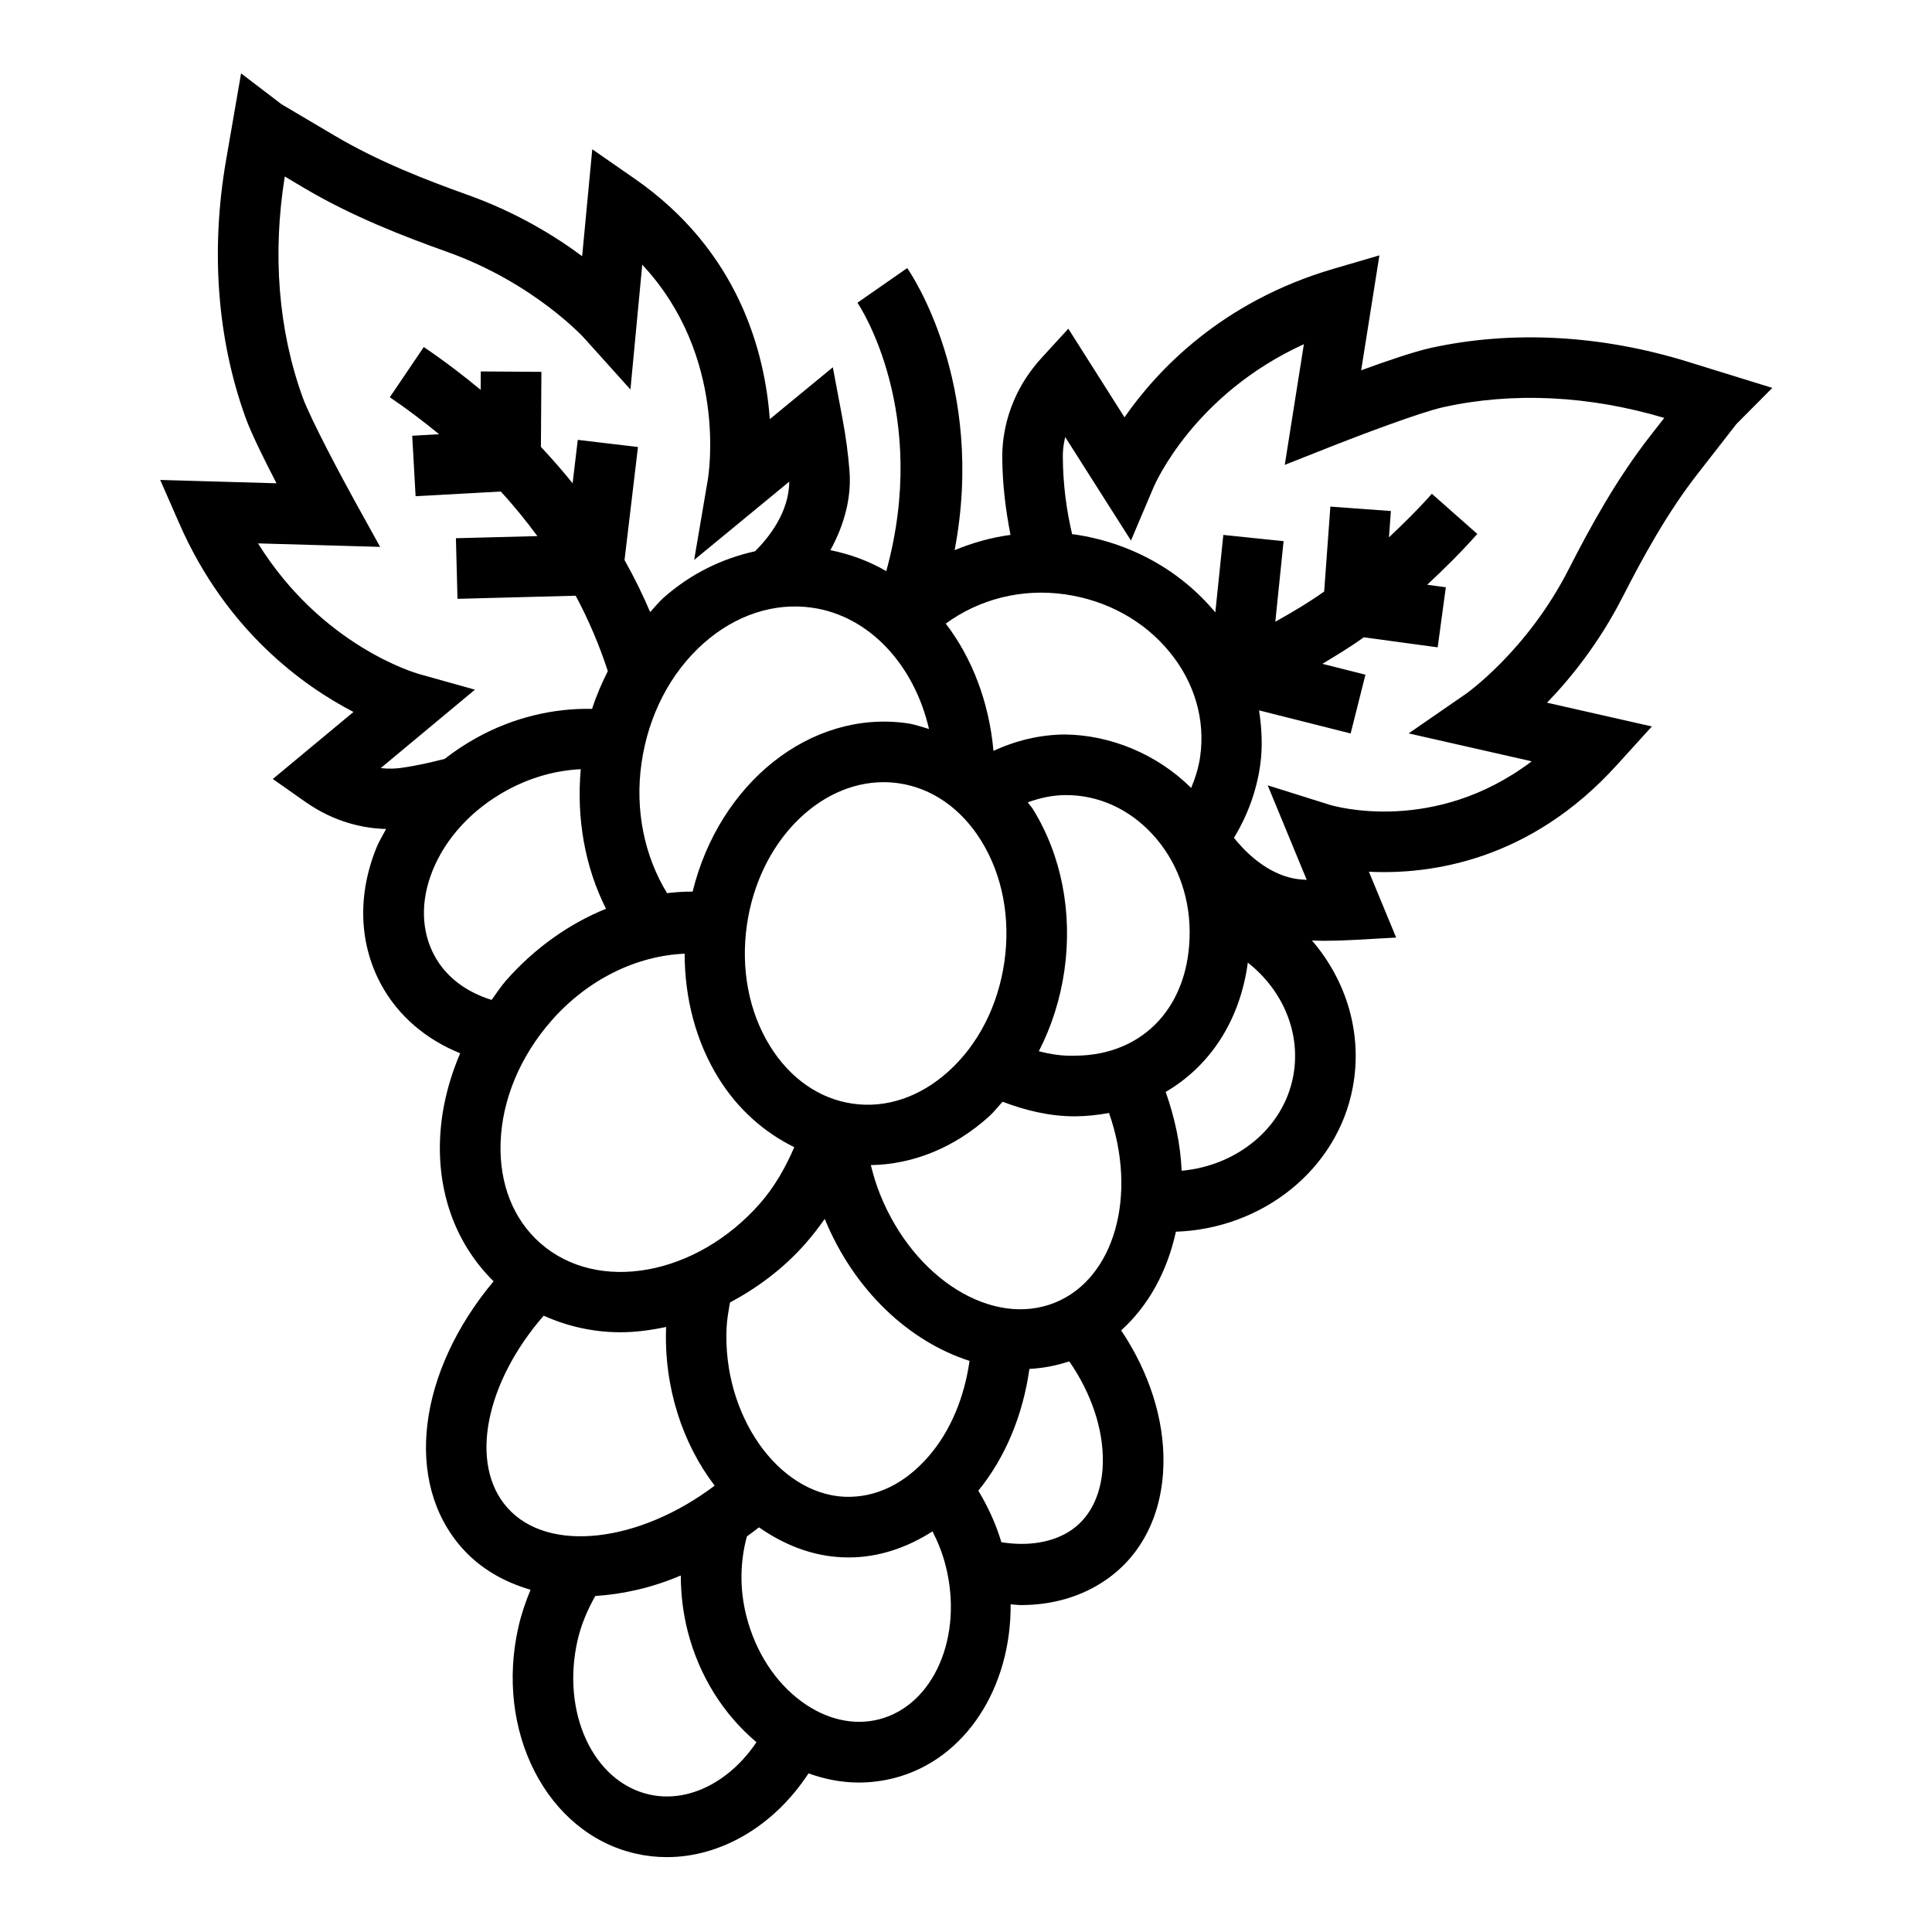
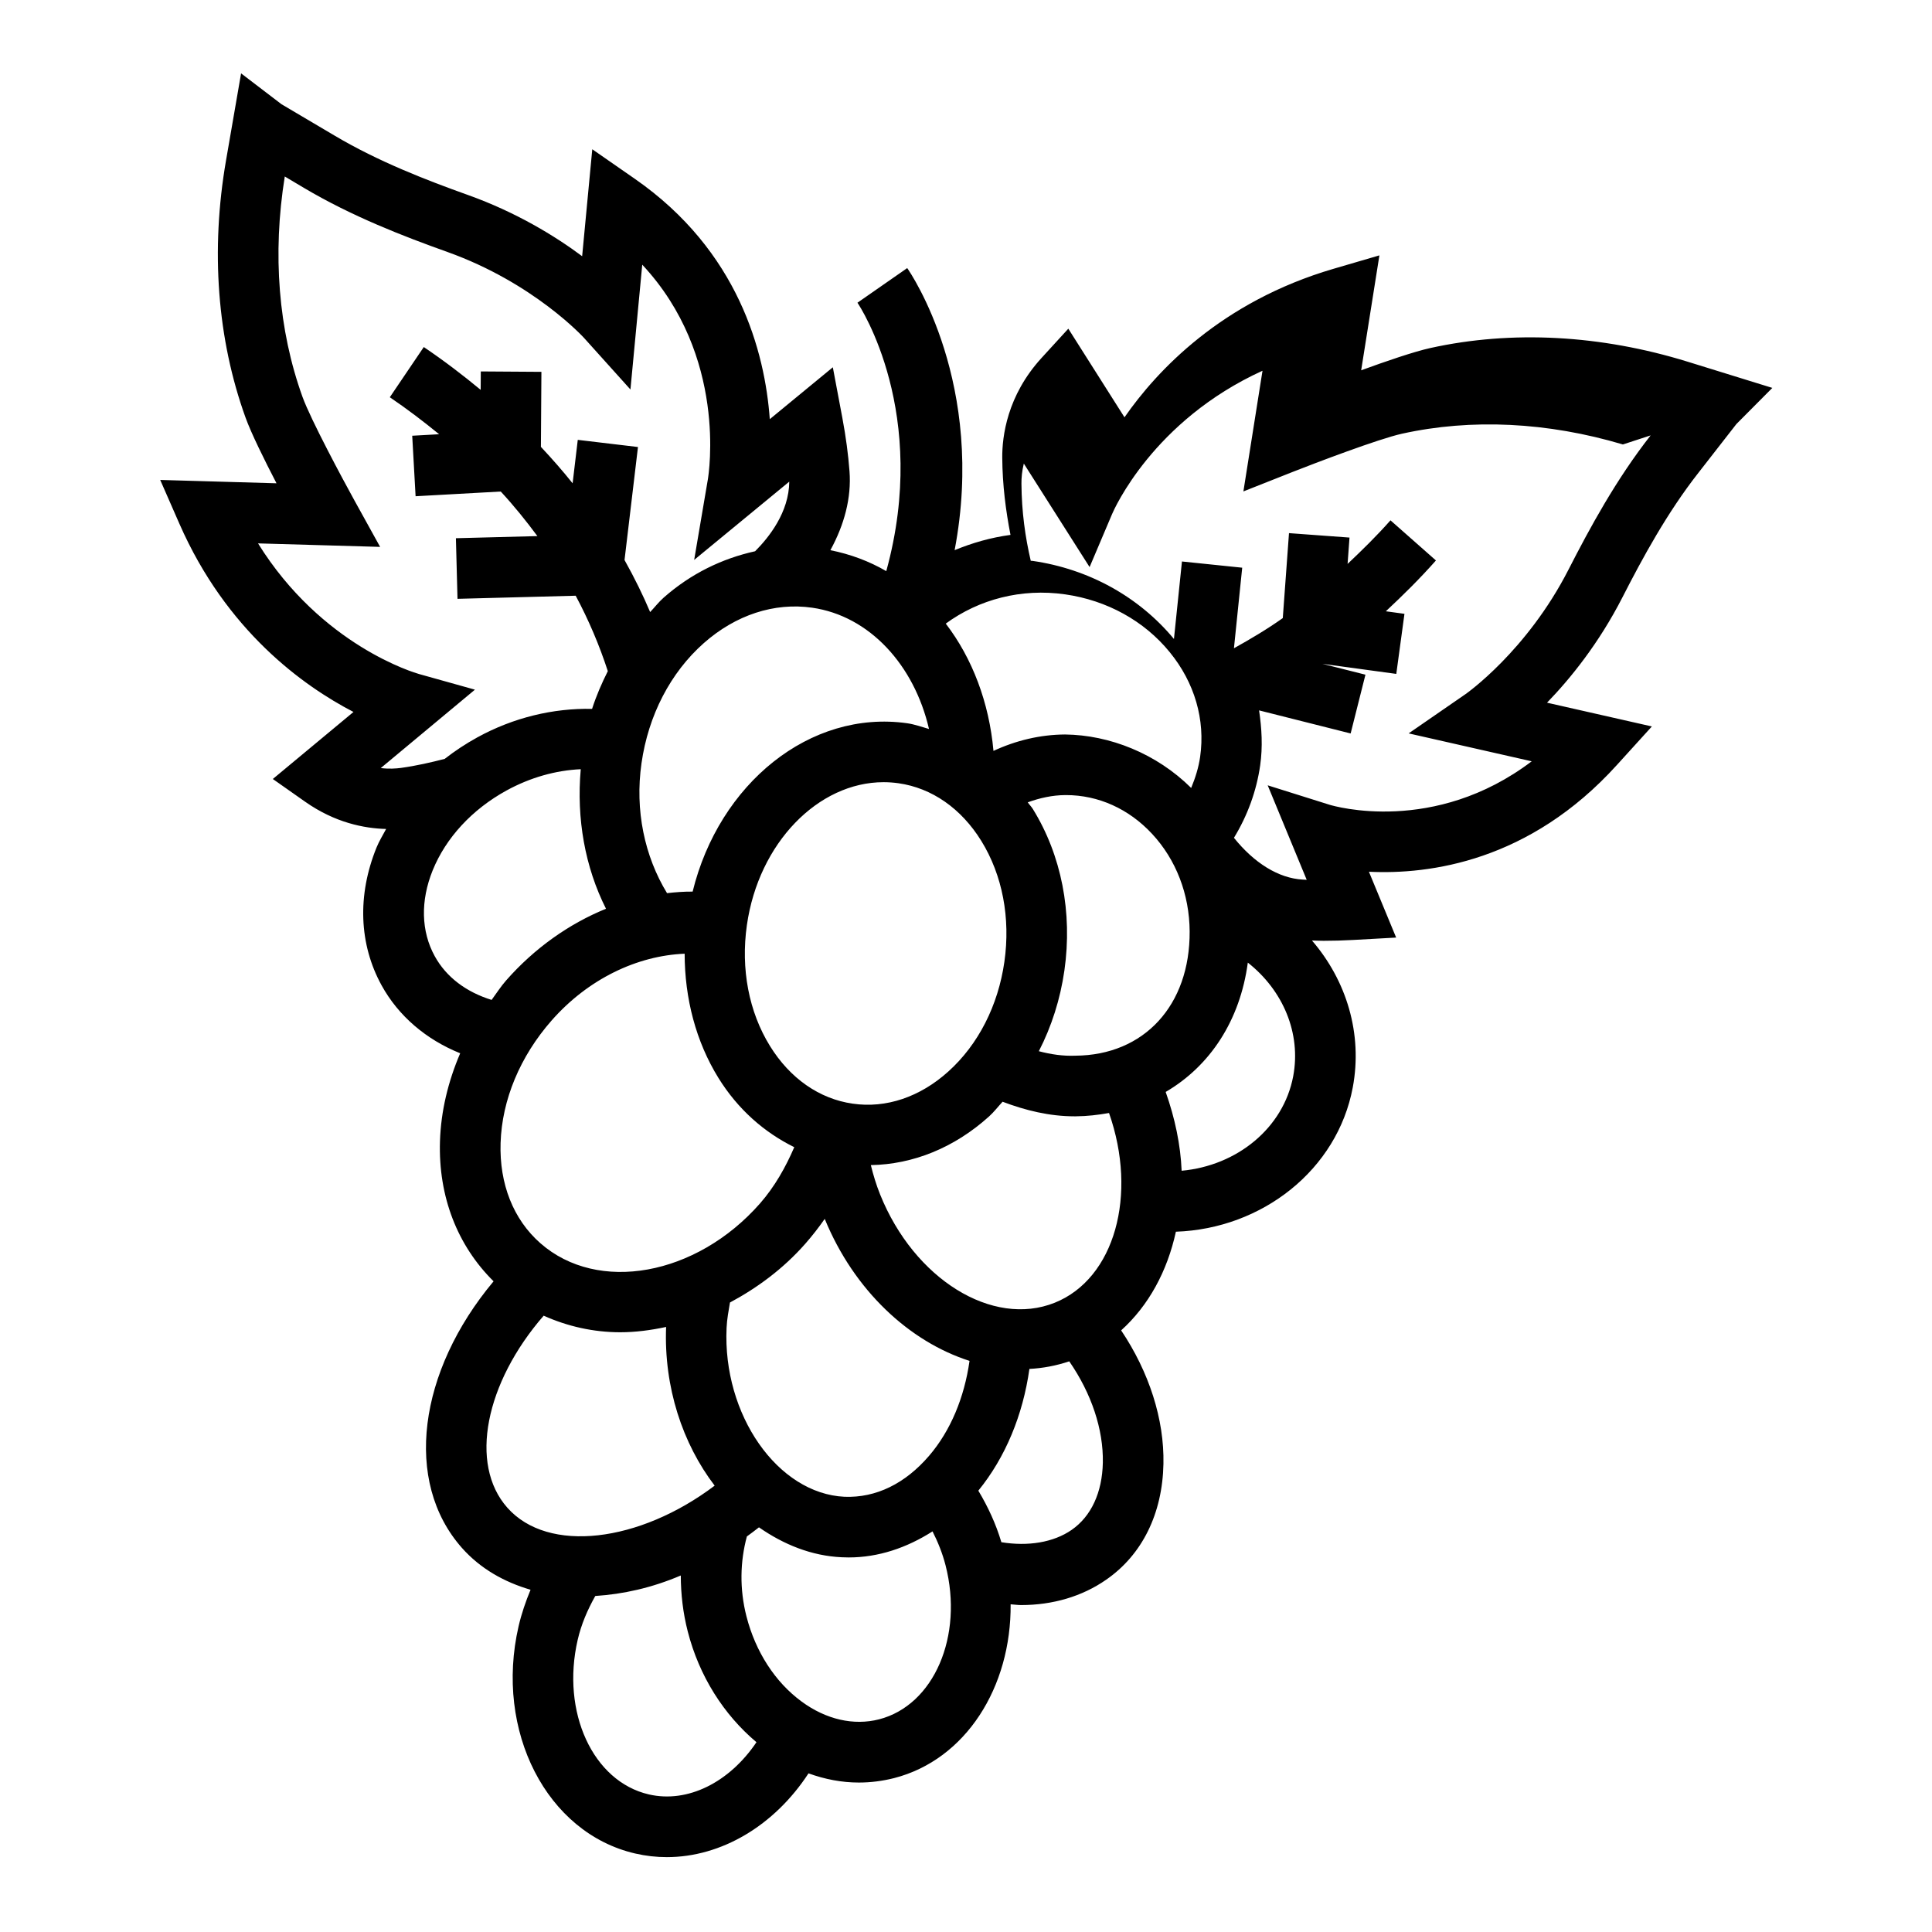
<svg xmlns="http://www.w3.org/2000/svg" fill="#000000" width="800px" height="800px" version="1.1" viewBox="144 144 512 512">
-   <path d="m591.26 239.86c-23.047-7.129-46.641-8.383-68.195-3.633-4.359 0.965-11.781 3.508-18.34 5.906l4.832-30.457-12.176 3.562c-29.715 8.699-46.797 27-55.379 39.352l-14.887-23.484-7.09 7.75c-9.16 10.016-10.457 20.855-10.418 26.426 0.055 7.293 0.934 14.031 2.184 20.473-5.156 0.688-10.078 2.094-14.805 4.043 8.379-44.02-11.594-73.371-12.566-74.754l-13.188 9.18c0.855 1.238 19.137 29.352 7.641 71.133-4.566-2.656-9.547-4.496-14.812-5.551 3.68-6.734 5.606-13.844 5.066-20.941-0.328-4.305-0.934-9.027-1.906-14.18l-2.512-13.352-16.707 13.75c-1.293-17.828-8.285-44.602-35.762-63.691l-11.281-7.836-2.684 28.34c-7.215-5.363-17.414-11.625-30.285-16.23-10.965-3.922-23.719-8.848-35.266-15.695l-14.133-8.355-10.703-8.172-3.992 23.086c-4.117 23.789-2.332 47.344 5.168 68.117 1.512 4.195 4.996 11.23 8.211 17.43l-30.82-0.887 5.09 11.617c12.434 28.348 32.781 42.945 46.129 49.871l-21.375 17.766 8.59 6.039c7.898 5.547 15.605 7.047 21.438 7.207-0.875 1.641-1.863 3.234-2.559 4.949-5.113 12.629-4.637 25.586 1.355 36.488 4.473 8.141 11.82 14.371 20.832 18.004-3.211 7.488-5.102 15.359-5.356 23.266-0.477 14.754 4.668 27.746 14.203 37.164-19.973 23.871-23.941 53.094-8.383 70.656 4.875 5.492 11.168 9.035 18.184 11.086-1.289 3.113-2.402 6.32-3.176 9.688-6.402 27.785 7.461 54.797 30.914 60.211 2.785 0.645 5.586 0.957 8.375 0.957 14.41 0 28.477-8.316 37.547-22.199 4.359 1.582 8.84 2.434 13.328 2.434 3.129 0 6.258-0.395 9.352-1.176 19.039-4.894 31.066-24.16 30.883-46.059 0.926 0.055 1.867 0.203 2.781 0.203 8.348 0 16.176-2.273 22.574-6.746 9.508-6.59 14.887-17.492 15.141-30.684 0.242-11.797-3.793-24.305-11.207-35.367 7.273-6.559 12.223-15.66 14.508-26.148 22.895-0.785 42.773-16.418 46.871-38.223 2.664-14.199-1.633-28.297-10.809-38.949 1.031 0.023 2.008 0.078 3.09 0.078 2.512 0 5.144-0.07 7.922-0.227l11.297-0.629-7.215-17.445c16.062 0.777 42.562-2.699 65.746-28.324l9.238-10.18-27.785-6.297c6.258-6.465 13.773-15.773 20-27.949 5.305-10.379 11.828-22.402 20.113-32.969l10.07-12.926 9.523-9.578zm-164.99 61.652c11.09 1.586 20.945 7.012 27.703 15.297 6.621 8.086 9.477 17.938 8.078 27.734-0.406 2.856-1.277 5.609-2.379 8.27-9.191-9.121-21.594-14.031-33.418-14.168-6.594 0.039-13.008 1.586-18.973 4.348-1.152-12.793-5.586-24.512-12.645-33.73 8.773-6.426 20.031-9.418 31.633-7.75zm-78.219 119.69c-5.602-9.051-7.773-20.434-6.117-32.043 3.106-21.766 18.902-37.871 36.223-37.871 1.309 0 2.637 0.094 3.961 0.281 8.832 1.254 16.629 6.684 21.938 15.281 5.602 9.059 7.773 20.441 6.117 32.043-1.656 11.609-6.926 21.93-14.84 29.055-7.5 6.777-16.504 9.82-25.344 8.535-8.84-1.258-16.629-6.688-21.938-15.281zm6.438 26.816c-2.293 5.309-5.164 10.445-9.121 14.957-16.871 19.156-42.953 23.875-58.172 10.48-7.144-6.273-10.887-15.703-10.535-26.559 0.359-11.422 5.168-22.949 13.523-32.457 9.703-11.031 22.688-17.188 35.254-17.695 0.012 11.871 3.004 23.301 8.945 32.91 5.16 8.336 12.141 14.434 20.105 18.363zm35.703-110.83c-1.922-0.547-3.801-1.238-5.809-1.523-25.734-3.621-49.82 16.035-56.828 44.621-2.258-0.02-4.523 0.152-6.785 0.41-5.957-9.77-8.551-21.961-6.769-34.414 1.812-12.723 7.68-24.035 16.512-31.848 8.473-7.484 18.699-10.824 28.715-9.383 15.191 2.172 27.043 15.188 30.965 32.137zm-139.94 10.32c-1.309 0.172-3.152 0.305-5.344 0.039l24.953-20.777-14.738-4.125c-1.176-0.328-25.895-7.539-42.742-34.641l32.355 0.926-6.809-12.312c-3.09-5.602-11.594-21.438-13.758-27.43-6.394-17.719-8.008-37.887-4.699-58.414l5.066 3.012c12.715 7.547 26.371 12.824 38.051 16.996 22.891 8.188 36.098 22.668 36.23 22.816l12.258 13.625 3.129-33.078c22.605 24.176 17.633 55.473 17.375 56.969l-3.617 21.273 25.203-20.746c-0.074 8.121-5.383 14.773-9.055 18.449-8.664 1.91-16.984 5.883-24.254 12.312-1.301 1.148-2.359 2.543-3.559 3.801-1.855-4.391-4.117-9.008-6.789-13.793l3.562-29.945-15.953-1.898-1.367 11.516c-2.562-3.215-5.375-6.43-8.402-9.656l0.133-19.883-16.062-0.109-0.035 4.879c-4.641-3.844-9.602-7.644-15.074-11.344l-9.004 13.305c4.633 3.133 8.93 6.43 13.07 9.801l-7.133 0.398 0.895 16.035 22.57-1.25c3.527 3.809 6.711 7.769 9.707 11.812l-21.594 0.562 0.422 16.062 31.32-0.824c3.434 6.418 6.269 13.086 8.516 19.988-1.613 3.199-3.051 6.519-4.172 9.996-10.262-0.211-20.832 2.293-30.43 7.57-3.062 1.684-5.945 3.594-8.633 5.688-3.68 0.941-7.473 1.824-11.594 2.394zm24.031 61.48c-6.699-2.074-12.012-6.016-15.074-11.594-3.625-6.59-3.812-14.66-0.551-22.73 3.5-8.637 10.441-16.152 19.555-21.164 6.289-3.449 13.059-5.352 19.691-5.652-1.164 13.09 1.125 25.941 6.691 36.98-9.781 3.977-18.953 10.449-26.477 19.008-1.434 1.629-2.566 3.426-3.836 5.152zm4.16 134.56c-10.238-11.555-5.805-33.113 9.633-50.875 6.328 2.828 13.18 4.391 20.293 4.391 4.016 0 8.094-0.535 12.156-1.406-0.617 15.977 4.371 30.938 12.867 42.055-19.938 15.047-44.105 18.082-54.949 5.836zm37.508 75.992c-14.816-3.422-23.281-21.789-18.863-40.945 0.965-4.199 2.641-8.031 4.668-11.641 7.34-0.477 14.973-2.148 22.66-5.434 0.012 4.91 0.578 9.887 1.844 14.828 3.039 11.852 9.531 22.055 18.211 29.355-7.164 10.621-18.199 16.219-28.52 13.836zm60.996-19.895c-6.699 1.711-14.031 0.062-20.543-4.738-6.996-5.144-12.176-13.16-14.582-22.543-1.863-7.262-1.691-14.52 0.109-21.188 1.074-0.785 2.144-1.574 3.203-2.414 6.555 4.566 13.941 7.562 21.926 7.93 0.621 0.031 1.246 0.047 1.867 0.047 7.859 0 15.367-2.543 22.203-6.906 1.434 2.832 2.637 5.816 3.445 8.961 4.832 18.797-3.082 37.121-17.629 40.852zm13.254-69.824c-6.32 7.356-14.062 11.168-22.402 10.84-17.711-0.832-32.316-21.742-31.25-44.758 0.105-2.332 0.531-4.516 0.898-6.723 7.219-3.871 14.105-8.914 19.988-15.602 1.84-2.098 3.547-4.293 5.125-6.562 7.793 19.012 22.453 32.535 38.375 37.633-1.375 9.676-5 18.5-10.734 25.172zm37.809 19.609c-4.836 3.356-11.602 4.422-18.637 3.273-1.441-4.859-3.555-9.398-6.106-13.66 7.199-8.848 11.816-20.055 13.535-32.262 3.574-0.188 7.106-0.852 10.559-2.012 5.902 8.539 9.074 18.07 8.902 26.84-0.16 7.906-3.078 14.227-8.254 17.82zm-4.488-60.195c-16.504 6.621-37.273-6.258-46.285-28.691-1.027-2.562-1.812-5.16-2.457-7.777 11.215-0.195 22.129-4.602 31.316-12.883 1.312-1.184 2.394-2.609 3.598-3.91 6.078 2.305 12.457 3.863 19.039 3.863h0.328c3.07-0.02 5.996-0.375 8.84-0.879 7.629 21.68 1.527 43.883-14.379 50.277zm5.445-65.465c-3.238 0.133-6.492-0.348-9.664-1.188 3.367-6.543 5.684-13.785 6.777-21.418 2.18-15.328-0.785-30.512-8.363-42.766-0.402-0.652-0.93-1.145-1.352-1.77 3.211-1.168 6.547-1.902 9.98-1.922h0.172c8.551 0 16.629 3.641 22.777 10.254 6.387 6.856 9.914 16.043 9.977 25.863 0.113 19.59-12.062 32.836-30.305 32.945zm57.746 5.445c-2.594 13.742-14.879 23.707-29.566 25.047-0.285-6.852-1.758-13.891-4.231-20.883 11.801-6.902 19.719-18.961 21.77-34.277 9.305 7.32 14.172 18.695 12.027 30.113zm94.723-169.83c-9.113 11.625-16.109 24.504-21.758 35.555-11.059 21.648-27.125 32.891-27.281 33l-15.09 10.418 32.613 7.398c-25.855 19.578-52.352 11.891-53.574 11.516l-16.395-5.152 10.34 25.039c-0.344-0.016-0.691-0.031-1.035-0.055-6.449-0.344-12.926-4.438-18.246-11.074 3.59-5.879 5.977-12.402 6.953-19.211 0.699-4.906 0.422-9.766-0.293-14.559l24.266 6.117 3.922-15.578-11.402-2.875c3.695-2.238 7.394-4.449 10.965-7.035l19.578 2.668 2.164-15.922-4.934-0.672c4.531-4.231 8.996-8.625 13.277-13.469l-12.047-10.637c-3.672 4.16-7.504 7.894-11.367 11.551l0.508-6.981-16.035-1.176-1.645 22.512c-4.211 2.992-8.559 5.551-12.945 8l2.191-21.352-15.969-1.648-2.121 20.535c-9.309-11.207-22.609-18.566-37.555-20.703-0.133-0.02-0.258 0.008-0.391-0.012-1.465-6.25-2.414-12.996-2.469-20.438-0.016-1.52 0.141-3.34 0.629-5.328l17.43 27.43 5.977-14.09c0.484-1.121 10.809-24.707 39.848-37.941l-5.066 31.98 13.082-5.176c5.945-2.344 22.73-8.746 28.945-10.117 18.387-4.07 38.605-3.09 58.547 2.848z" />
+   <path d="m591.26 239.86c-23.047-7.129-46.641-8.383-68.195-3.633-4.359 0.965-11.781 3.508-18.34 5.906l4.832-30.457-12.176 3.562c-29.715 8.699-46.797 27-55.379 39.352l-14.887-23.484-7.09 7.75c-9.16 10.016-10.457 20.855-10.418 26.426 0.055 7.293 0.934 14.031 2.184 20.473-5.156 0.688-10.078 2.094-14.805 4.043 8.379-44.02-11.594-73.371-12.566-74.754l-13.188 9.18c0.855 1.238 19.137 29.352 7.641 71.133-4.566-2.656-9.547-4.496-14.812-5.551 3.68-6.734 5.606-13.844 5.066-20.941-0.328-4.305-0.934-9.027-1.906-14.18l-2.512-13.352-16.707 13.75c-1.293-17.828-8.285-44.602-35.762-63.691l-11.281-7.836-2.684 28.34c-7.215-5.363-17.414-11.625-30.285-16.23-10.965-3.922-23.719-8.848-35.266-15.695l-14.133-8.355-10.703-8.172-3.992 23.086c-4.117 23.789-2.332 47.344 5.168 68.117 1.512 4.195 4.996 11.23 8.211 17.43l-30.82-0.887 5.09 11.617c12.434 28.348 32.781 42.945 46.129 49.871l-21.375 17.766 8.59 6.039c7.898 5.547 15.605 7.047 21.438 7.207-0.875 1.641-1.863 3.234-2.559 4.949-5.113 12.629-4.637 25.586 1.355 36.488 4.473 8.141 11.82 14.371 20.832 18.004-3.211 7.488-5.102 15.359-5.356 23.266-0.477 14.754 4.668 27.746 14.203 37.164-19.973 23.871-23.941 53.094-8.383 70.656 4.875 5.492 11.168 9.035 18.184 11.086-1.289 3.113-2.402 6.32-3.176 9.688-6.402 27.785 7.461 54.797 30.914 60.211 2.785 0.645 5.586 0.957 8.375 0.957 14.41 0 28.477-8.316 37.547-22.199 4.359 1.582 8.84 2.434 13.328 2.434 3.129 0 6.258-0.395 9.352-1.176 19.039-4.894 31.066-24.16 30.883-46.059 0.926 0.055 1.867 0.203 2.781 0.203 8.348 0 16.176-2.273 22.574-6.746 9.508-6.59 14.887-17.492 15.141-30.684 0.242-11.797-3.793-24.305-11.207-35.367 7.273-6.559 12.223-15.66 14.508-26.148 22.895-0.785 42.773-16.418 46.871-38.223 2.664-14.199-1.633-28.297-10.809-38.949 1.031 0.023 2.008 0.078 3.09 0.078 2.512 0 5.144-0.07 7.922-0.227l11.297-0.629-7.215-17.445c16.062 0.777 42.562-2.699 65.746-28.324l9.238-10.18-27.785-6.297c6.258-6.465 13.773-15.773 20-27.949 5.305-10.379 11.828-22.402 20.113-32.969l10.07-12.926 9.523-9.578zm-164.99 61.652c11.09 1.586 20.945 7.012 27.703 15.297 6.621 8.086 9.477 17.938 8.078 27.734-0.406 2.856-1.277 5.609-2.379 8.27-9.191-9.121-21.594-14.031-33.418-14.168-6.594 0.039-13.008 1.586-18.973 4.348-1.152-12.793-5.586-24.512-12.645-33.73 8.773-6.426 20.031-9.418 31.633-7.75zm-78.219 119.69c-5.602-9.051-7.773-20.434-6.117-32.043 3.106-21.766 18.902-37.871 36.223-37.871 1.309 0 2.637 0.094 3.961 0.281 8.832 1.254 16.629 6.684 21.938 15.281 5.602 9.059 7.773 20.441 6.117 32.043-1.656 11.609-6.926 21.93-14.84 29.055-7.5 6.777-16.504 9.82-25.344 8.535-8.84-1.258-16.629-6.688-21.938-15.281zm6.438 26.816c-2.293 5.309-5.164 10.445-9.121 14.957-16.871 19.156-42.953 23.875-58.172 10.48-7.144-6.273-10.887-15.703-10.535-26.559 0.359-11.422 5.168-22.949 13.523-32.457 9.703-11.031 22.688-17.188 35.254-17.695 0.012 11.871 3.004 23.301 8.945 32.91 5.16 8.336 12.141 14.434 20.105 18.363zm35.703-110.83c-1.922-0.547-3.801-1.238-5.809-1.523-25.734-3.621-49.82 16.035-56.828 44.621-2.258-0.02-4.523 0.152-6.785 0.41-5.957-9.77-8.551-21.961-6.769-34.414 1.812-12.723 7.68-24.035 16.512-31.848 8.473-7.484 18.699-10.824 28.715-9.383 15.191 2.172 27.043 15.188 30.965 32.137zm-139.94 10.32c-1.309 0.172-3.152 0.305-5.344 0.039l24.953-20.777-14.738-4.125c-1.176-0.328-25.895-7.539-42.742-34.641l32.355 0.926-6.809-12.312c-3.09-5.602-11.594-21.438-13.758-27.43-6.394-17.719-8.008-37.887-4.699-58.414l5.066 3.012c12.715 7.547 26.371 12.824 38.051 16.996 22.891 8.188 36.098 22.668 36.23 22.816l12.258 13.625 3.129-33.078c22.605 24.176 17.633 55.473 17.375 56.969l-3.617 21.273 25.203-20.746c-0.074 8.121-5.383 14.773-9.055 18.449-8.664 1.91-16.984 5.883-24.254 12.312-1.301 1.148-2.359 2.543-3.559 3.801-1.855-4.391-4.117-9.008-6.789-13.793l3.562-29.945-15.953-1.898-1.367 11.516c-2.562-3.215-5.375-6.43-8.402-9.656l0.133-19.883-16.062-0.109-0.035 4.879c-4.641-3.844-9.602-7.644-15.074-11.344l-9.004 13.305c4.633 3.133 8.93 6.43 13.07 9.801l-7.133 0.398 0.895 16.035 22.57-1.25c3.527 3.809 6.711 7.769 9.707 11.812l-21.594 0.562 0.422 16.062 31.32-0.824c3.434 6.418 6.269 13.086 8.516 19.988-1.613 3.199-3.051 6.519-4.172 9.996-10.262-0.211-20.832 2.293-30.43 7.57-3.062 1.684-5.945 3.594-8.633 5.688-3.68 0.941-7.473 1.824-11.594 2.394zm24.031 61.48c-6.699-2.074-12.012-6.016-15.074-11.594-3.625-6.59-3.812-14.66-0.551-22.73 3.5-8.637 10.441-16.152 19.555-21.164 6.289-3.449 13.059-5.352 19.691-5.652-1.164 13.09 1.125 25.941 6.691 36.98-9.781 3.977-18.953 10.449-26.477 19.008-1.434 1.629-2.566 3.426-3.836 5.152zm4.16 134.56c-10.238-11.555-5.805-33.113 9.633-50.875 6.328 2.828 13.18 4.391 20.293 4.391 4.016 0 8.094-0.535 12.156-1.406-0.617 15.977 4.371 30.938 12.867 42.055-19.938 15.047-44.105 18.082-54.949 5.836zm37.508 75.992c-14.816-3.422-23.281-21.789-18.863-40.945 0.965-4.199 2.641-8.031 4.668-11.641 7.34-0.477 14.973-2.148 22.66-5.434 0.012 4.91 0.578 9.887 1.844 14.828 3.039 11.852 9.531 22.055 18.211 29.355-7.164 10.621-18.199 16.219-28.52 13.836zm60.996-19.895c-6.699 1.711-14.031 0.062-20.543-4.738-6.996-5.144-12.176-13.16-14.582-22.543-1.863-7.262-1.691-14.52 0.109-21.188 1.074-0.785 2.144-1.574 3.203-2.414 6.555 4.566 13.941 7.562 21.926 7.93 0.621 0.031 1.246 0.047 1.867 0.047 7.859 0 15.367-2.543 22.203-6.906 1.434 2.832 2.637 5.816 3.445 8.961 4.832 18.797-3.082 37.121-17.629 40.852zm13.254-69.824c-6.32 7.356-14.062 11.168-22.402 10.84-17.711-0.832-32.316-21.742-31.25-44.758 0.105-2.332 0.531-4.516 0.898-6.723 7.219-3.871 14.105-8.914 19.988-15.602 1.84-2.098 3.547-4.293 5.125-6.562 7.793 19.012 22.453 32.535 38.375 37.633-1.375 9.676-5 18.5-10.734 25.172zm37.809 19.609c-4.836 3.356-11.602 4.422-18.637 3.273-1.441-4.859-3.555-9.398-6.106-13.66 7.199-8.848 11.816-20.055 13.535-32.262 3.574-0.188 7.106-0.852 10.559-2.012 5.902 8.539 9.074 18.07 8.902 26.84-0.16 7.906-3.078 14.227-8.254 17.82zm-4.488-60.195c-16.504 6.621-37.273-6.258-46.285-28.691-1.027-2.562-1.812-5.16-2.457-7.777 11.215-0.195 22.129-4.602 31.316-12.883 1.312-1.184 2.394-2.609 3.598-3.91 6.078 2.305 12.457 3.863 19.039 3.863h0.328c3.07-0.02 5.996-0.375 8.84-0.879 7.629 21.68 1.527 43.883-14.379 50.277zm5.445-65.465c-3.238 0.133-6.492-0.348-9.664-1.188 3.367-6.543 5.684-13.785 6.777-21.418 2.18-15.328-0.785-30.512-8.363-42.766-0.402-0.652-0.93-1.145-1.352-1.77 3.211-1.168 6.547-1.902 9.98-1.922h0.172c8.551 0 16.629 3.641 22.777 10.254 6.387 6.856 9.914 16.043 9.977 25.863 0.113 19.59-12.062 32.836-30.305 32.945zm57.746 5.445c-2.594 13.742-14.879 23.707-29.566 25.047-0.285-6.852-1.758-13.891-4.231-20.883 11.801-6.902 19.719-18.961 21.77-34.277 9.305 7.32 14.172 18.695 12.027 30.113zm94.723-169.83c-9.113 11.625-16.109 24.504-21.758 35.555-11.059 21.648-27.125 32.891-27.281 33l-15.09 10.418 32.613 7.398c-25.855 19.578-52.352 11.891-53.574 11.516l-16.395-5.152 10.34 25.039c-0.344-0.016-0.691-0.031-1.035-0.055-6.449-0.344-12.926-4.438-18.246-11.074 3.59-5.879 5.977-12.402 6.953-19.211 0.699-4.906 0.422-9.766-0.293-14.559l24.266 6.117 3.922-15.578-11.402-2.875l19.578 2.668 2.164-15.922-4.934-0.672c4.531-4.231 8.996-8.625 13.277-13.469l-12.047-10.637c-3.672 4.16-7.504 7.894-11.367 11.551l0.508-6.981-16.035-1.176-1.645 22.512c-4.211 2.992-8.559 5.551-12.945 8l2.191-21.352-15.969-1.648-2.121 20.535c-9.309-11.207-22.609-18.566-37.555-20.703-0.133-0.02-0.258 0.008-0.391-0.012-1.465-6.25-2.414-12.996-2.469-20.438-0.016-1.52 0.141-3.34 0.629-5.328l17.43 27.43 5.977-14.09c0.484-1.121 10.809-24.707 39.848-37.941l-5.066 31.98 13.082-5.176c5.945-2.344 22.73-8.746 28.945-10.117 18.387-4.07 38.605-3.09 58.547 2.848z" />
</svg>